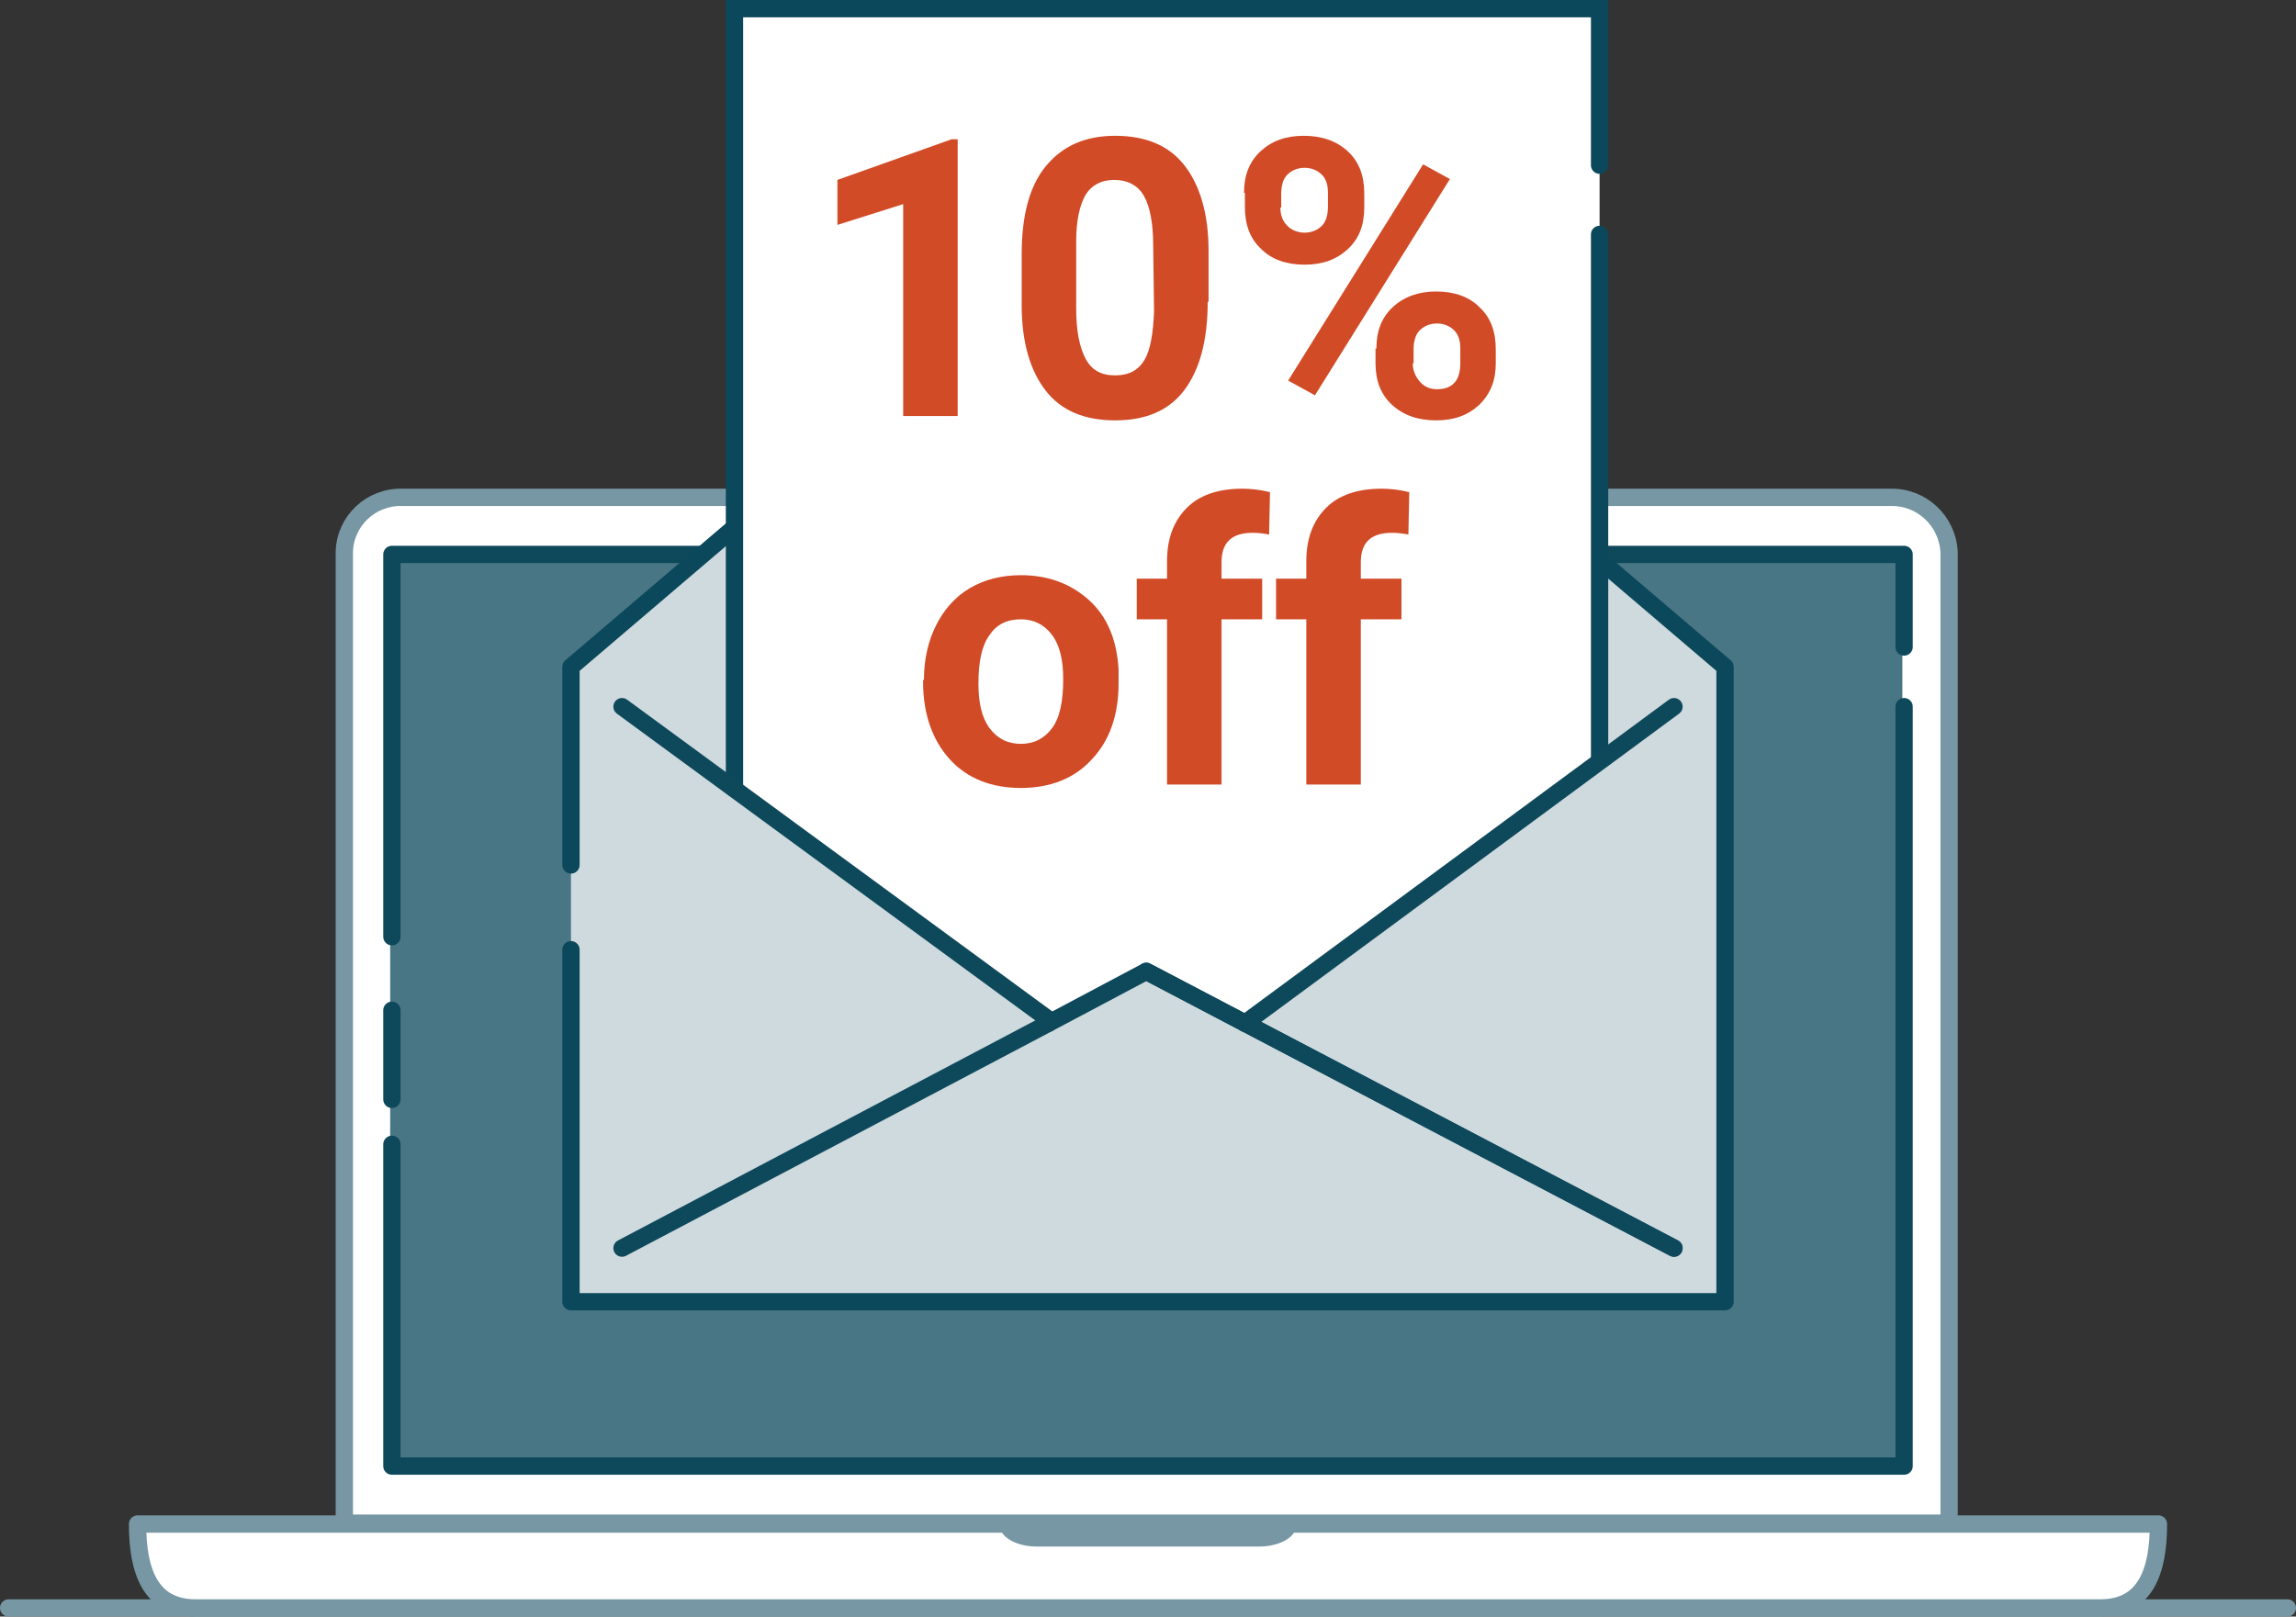
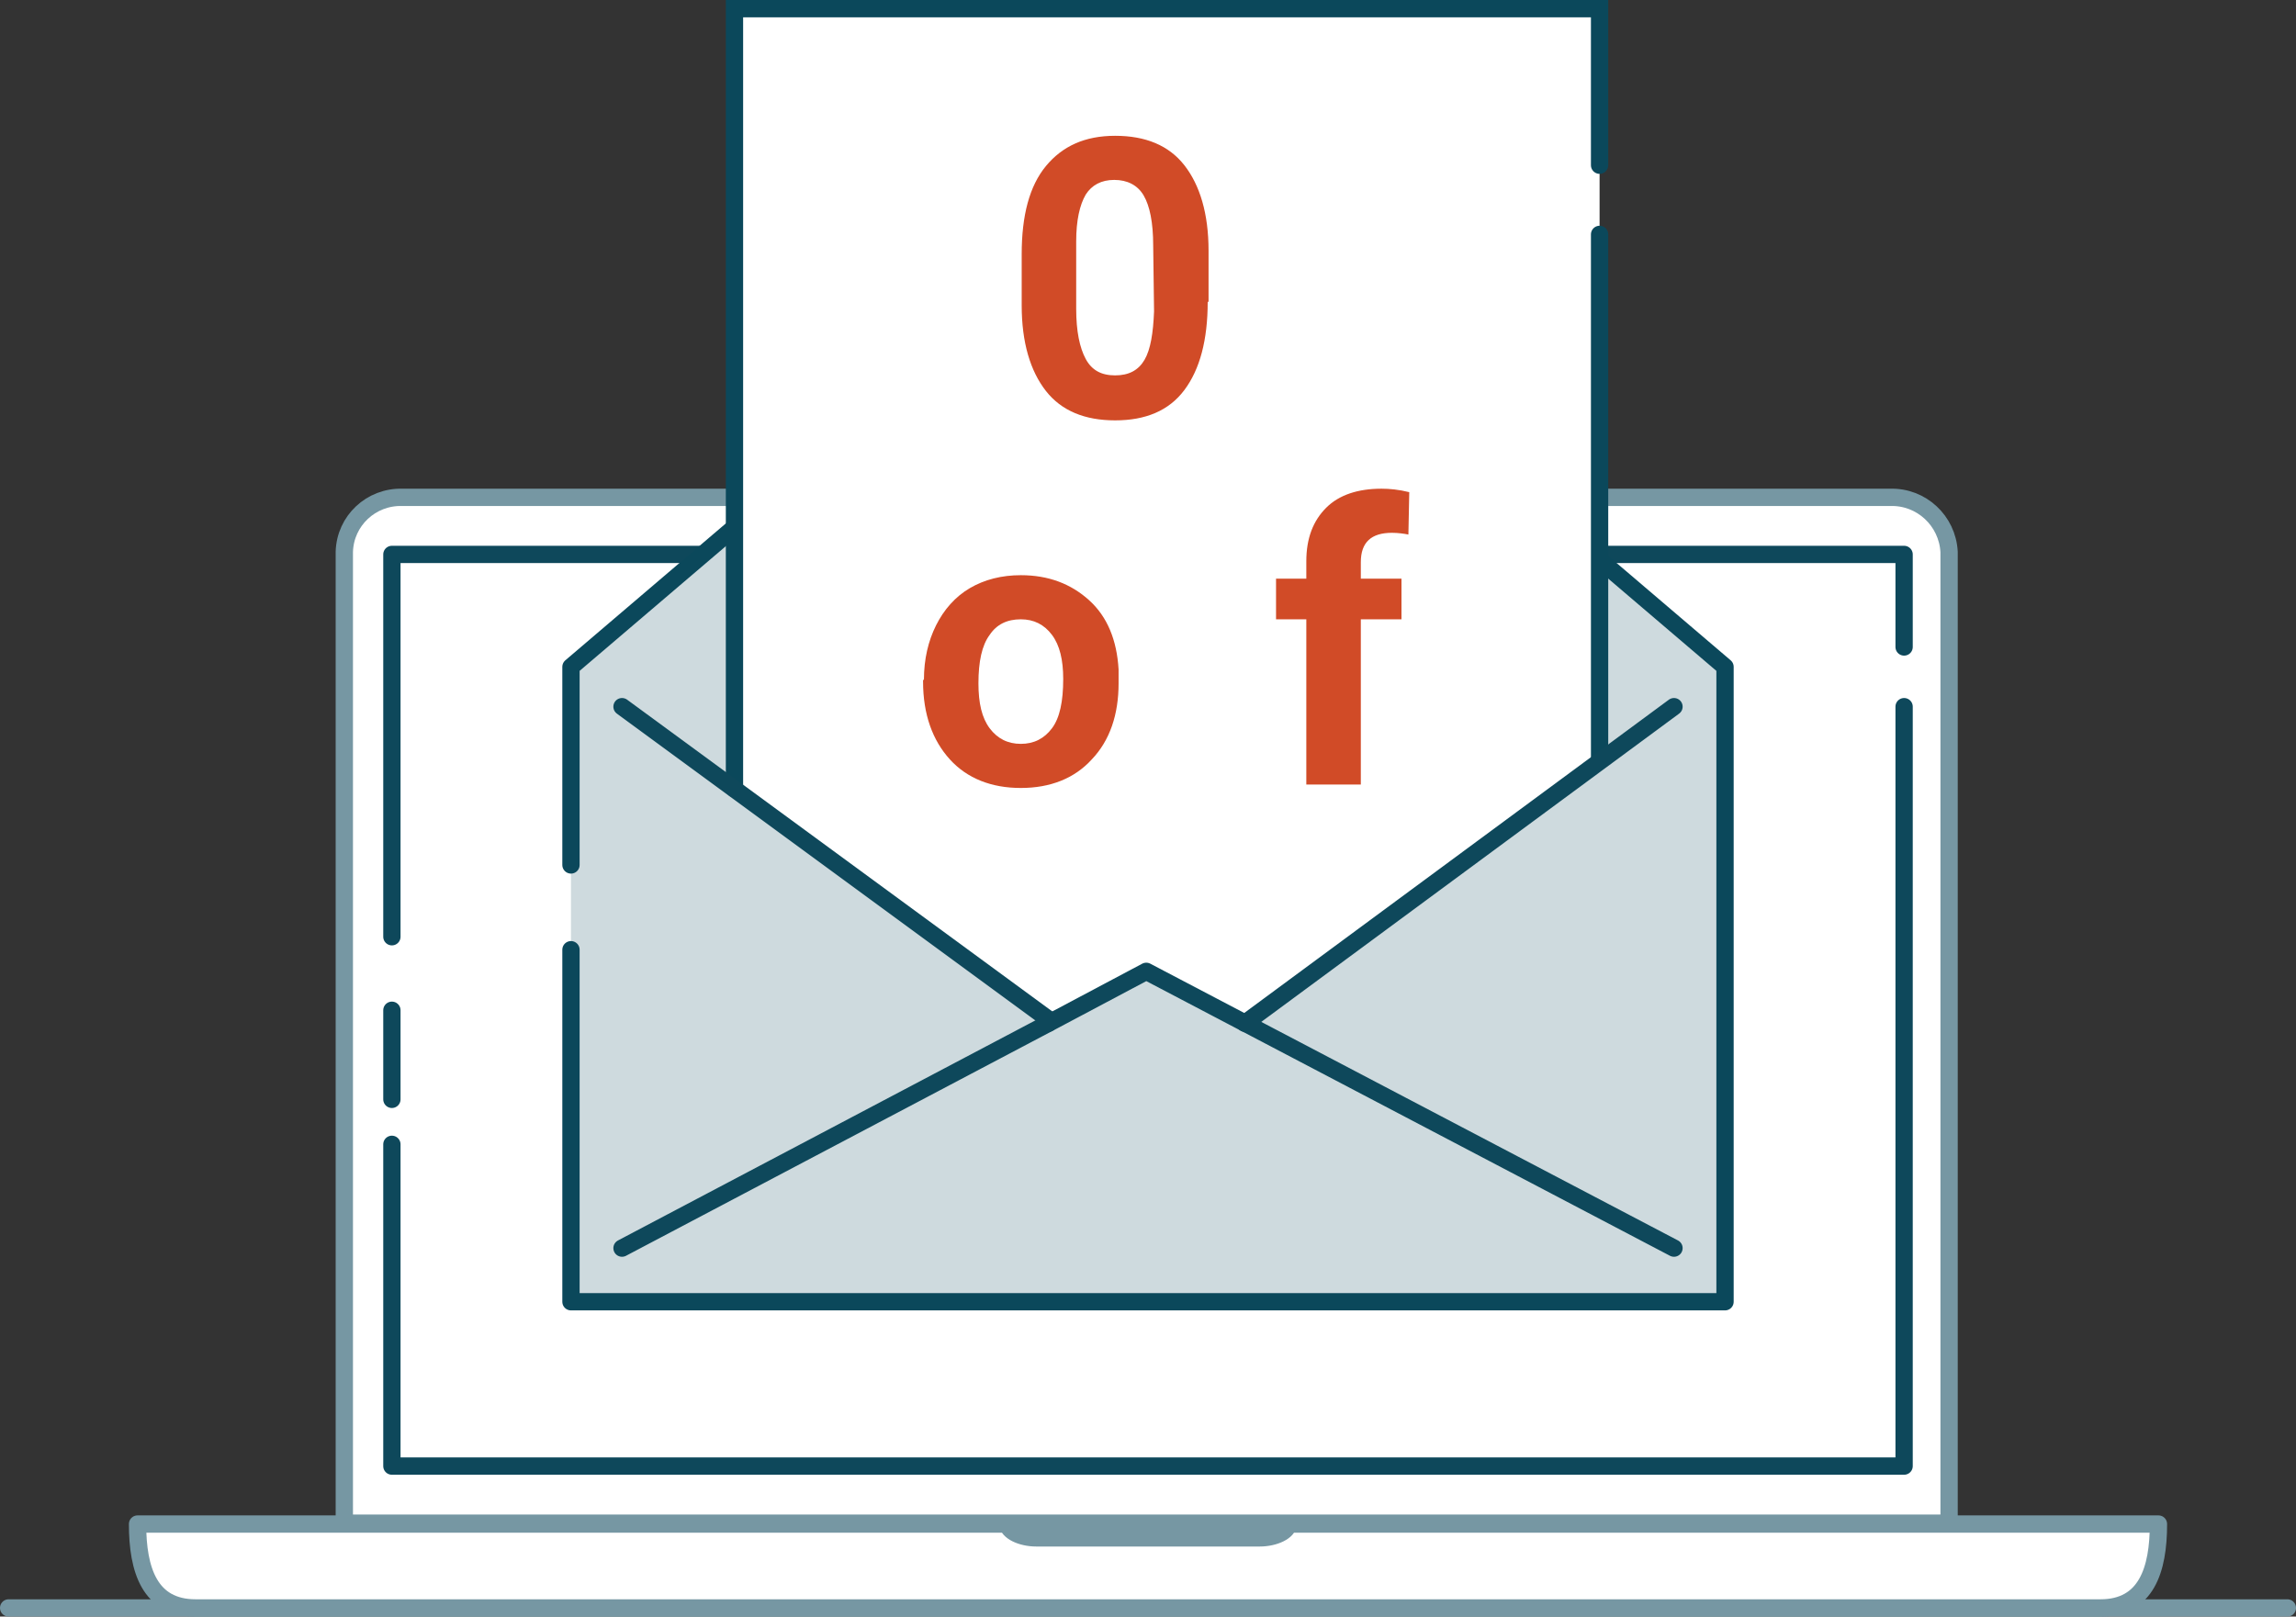
<svg xmlns="http://www.w3.org/2000/svg" version="1.1" id="Layer_1" x="0px" y="0px" viewBox="0 0 265.4 186.9" style="enable-background:new 0 0 265.4 186.9;" xml:space="preserve">
  <rect x="0" y="0" width="265.4" height="186.9" fill="#333333" stroke="none" />
  <style type="text/css">
	.st0{fill:#FFFFFF;stroke:#7697A3;stroke-width:2;stroke-linecap:round;stroke-linejoin:round;}
	.st1{fill:#487684;}
	.st2{fill:none;stroke:#7697A3;stroke-width:2;stroke-linecap:round;stroke-linejoin:round;}
	.st3{fill:none;stroke:#0E485B;stroke-width:2;stroke-linecap:round;stroke-linejoin:round;}
	.st4{fill:#CEDADE;stroke:#0B485B;stroke-width:2;stroke-linecap:round;stroke-linejoin:round;}
	.st5{fill:#FFFFFF;}
	.st6{fill:#FFFFFF;stroke:#0B485B;stroke-width:2;stroke-linecap:round;stroke-miterlimit:10;}
	.st7{enable-background:new    ;}
	.st8{fill:#D14B27;}
</style>
  <g id="Layer_1_copy">
    <path class="st0" d="M225.3,63.8c-0.2-3.6-3.2-6.4-6.8-6.3h-172c-3.6-0.1-6.6,2.7-6.7,6.3l0,0v112.3h185.5V63.8z" />
-     <rect x="45.1" y="64.1" class="st1" width="174.8" height="105.4" />
    <line class="st2" x1="1" y1="185.9" x2="264.4" y2="185.9" />
    <path class="st3" d="M45.3,127.1v-10.3 M220.1,81.7v87.8H45.3v-37.2 M45.3,108.3V64.1h174.8v10.7" />
    <path class="st0" d="M148.9,176.2c0,0.8-1.5,1.6-3.3,1.6h-25.8c-1.8,0-3.3-0.8-3.3-1.6H15.9c0,5.3,1.4,9.7,6.7,9.7h220.2   c5.3,0,6.7-4.4,6.7-9.7H148.9z" />
    <polyline class="st4" points="66,100 66,77.1 132.7,20.2 199.4,77.1 199.4,150.5 66,150.5 66,109.8  " />
    <polygon class="st5" points="184.9,87.9 143.9,118.3 132.5,112.3 121.2,118.3 84.9,91.2 84.9,1 184.9,1  " />
    <path class="st6" d="M184.9,27.1v60.8" />
    <path class="st6" d="M84.9,91.2V1h100v18.1" />
    <line class="st3" x1="143.9" y1="118.3" x2="193.5" y2="81.7" />
    <line class="st3" x1="71.9" y1="81.7" x2="121.4" y2="118" />
    <line class="st3" x1="121.2" y1="118.3" x2="71.9" y2="144.3" />
    <polyline class="st3" points="193.5,144.3 132.5,112.3 121.2,118.3  " />
-     <line class="st3" x1="193.5" y1="144.3" x2="132.5" y2="112.3" />
    <g class="st7">
-       <path class="st8" d="M110.8,48.1h-6.4V23.6L96.8,26v-5.2l13.2-4.7h0.7v32H110.8z" />
-     </g>
+       </g>
    <g class="st7">
      <path class="st8" d="M139.6,34.9c0,4.4-0.9,7.8-2.7,10.2s-4.5,3.5-8,3.5s-6.2-1.1-8-3.4s-2.8-5.6-2.8-9.9v-5.9    c0-4.5,0.9-7.9,2.8-10.2c1.9-2.3,4.5-3.5,8-3.5s6.2,1.1,8,3.4s2.8,5.6,2.8,9.9v5.9H139.6z M133.3,28.4c0-2.7-0.4-4.6-1.1-5.8    c-0.7-1.2-1.9-1.8-3.4-1.8s-2.6,0.6-3.3,1.7c-0.7,1.2-1.1,3-1.1,5.4v7.8c0,2.6,0.4,4.5,1.1,5.8c0.7,1.3,1.8,1.9,3.4,1.9    c1.6,0,2.7-0.6,3.4-1.8c0.7-1.2,1-3.1,1.1-5.6L133.3,28.4L133.3,28.4z" />
-       <path class="st8" d="M143.8,22.3c0-2,0.6-3.6,1.9-4.8c1.3-1.2,2.9-1.8,5-1.8s3.8,0.6,5.1,1.8c1.3,1.2,1.9,2.8,1.9,4.9V24    c0,2-0.6,3.6-1.9,4.8s-2.9,1.8-5,1.8s-3.8-0.6-5-1.8c-1.3-1.2-1.9-2.8-1.9-4.9v-1.6H143.8z M148,24c0,0.9,0.3,1.6,0.8,2.1    s1.2,0.8,2,0.8s1.5-0.3,2-0.8s0.7-1.3,0.7-2.2v-1.6c0-0.9-0.2-1.6-0.7-2.1s-1.2-0.8-2-0.8s-1.5,0.3-2,0.8s-0.7,1.3-0.7,2.2V24H148    z M152,45.7l-3.1-1.7l15.6-25l3.1,1.7L152,45.7z M159.1,40.3c0-2,0.6-3.6,1.9-4.8c1.3-1.2,3-1.8,5-1.8c2.1,0,3.8,0.6,5,1.8    c1.3,1.2,1.9,2.8,1.9,4.9V42c0,2-0.6,3.5-1.9,4.8c-1.3,1.2-2.9,1.8-5,1.8s-3.8-0.6-5.1-1.8c-1.3-1.2-1.9-2.8-1.9-4.8v-1.7H159.1z     M163.3,42c0,0.8,0.3,1.5,0.8,2.1s1.2,0.9,2,0.9c1.8,0,2.7-1,2.7-3v-1.7c0-0.9-0.2-1.6-0.7-2.1s-1.2-0.8-2-0.8s-1.5,0.3-2,0.8    s-0.7,1.3-0.7,2.2V42H163.3z" />
    </g>
    <g class="st7">
      <path class="st8" d="M106.8,78.6c0-2.4,0.5-4.5,1.4-6.3c0.9-1.8,2.2-3.3,3.9-4.3s3.7-1.5,5.9-1.5c3.2,0,5.8,1,7.9,2.9    c2.1,1.9,3.2,4.6,3.4,8V79c0,3.6-1,6.6-3.1,8.8c-2,2.2-4.8,3.3-8.2,3.3s-6.2-1.1-8.2-3.3s-3.1-5.2-3.1-9v-0.2H106.8z M113.1,79    c0,2.3,0.4,4,1.3,5.2s2.1,1.8,3.6,1.8s2.7-0.6,3.6-1.8c0.9-1.2,1.3-3.1,1.3-5.7c0-2.2-0.4-3.9-1.3-5.1c-0.9-1.2-2.1-1.8-3.6-1.8    c-1.6,0-2.8,0.6-3.6,1.8C113.5,74.6,113.1,76.5,113.1,79z" />
-       <path class="st8" d="M134.9,90.7V71.6h-3.5v-4.7h3.5v-2c0-2.7,0.8-4.7,2.3-6.2s3.7-2.2,6.4-2.2c0.9,0,2,0.1,3.2,0.4l-0.1,4.9    c-0.5-0.1-1.2-0.2-1.9-0.2c-2.4,0-3.6,1.1-3.6,3.4v1.9h4.7v4.7h-4.7v19.1H134.9z" />
      <path class="st8" d="M151,90.7V71.6h-3.5v-4.7h3.5v-2c0-2.7,0.8-4.7,2.3-6.2s3.7-2.2,6.4-2.2c0.9,0,2,0.1,3.2,0.4l-0.1,4.9    c-0.5-0.1-1.2-0.2-1.9-0.2c-2.4,0-3.6,1.1-3.6,3.4v1.9h4.7v4.7h-4.7v19.1H151z" />
    </g>
  </g>
</svg>